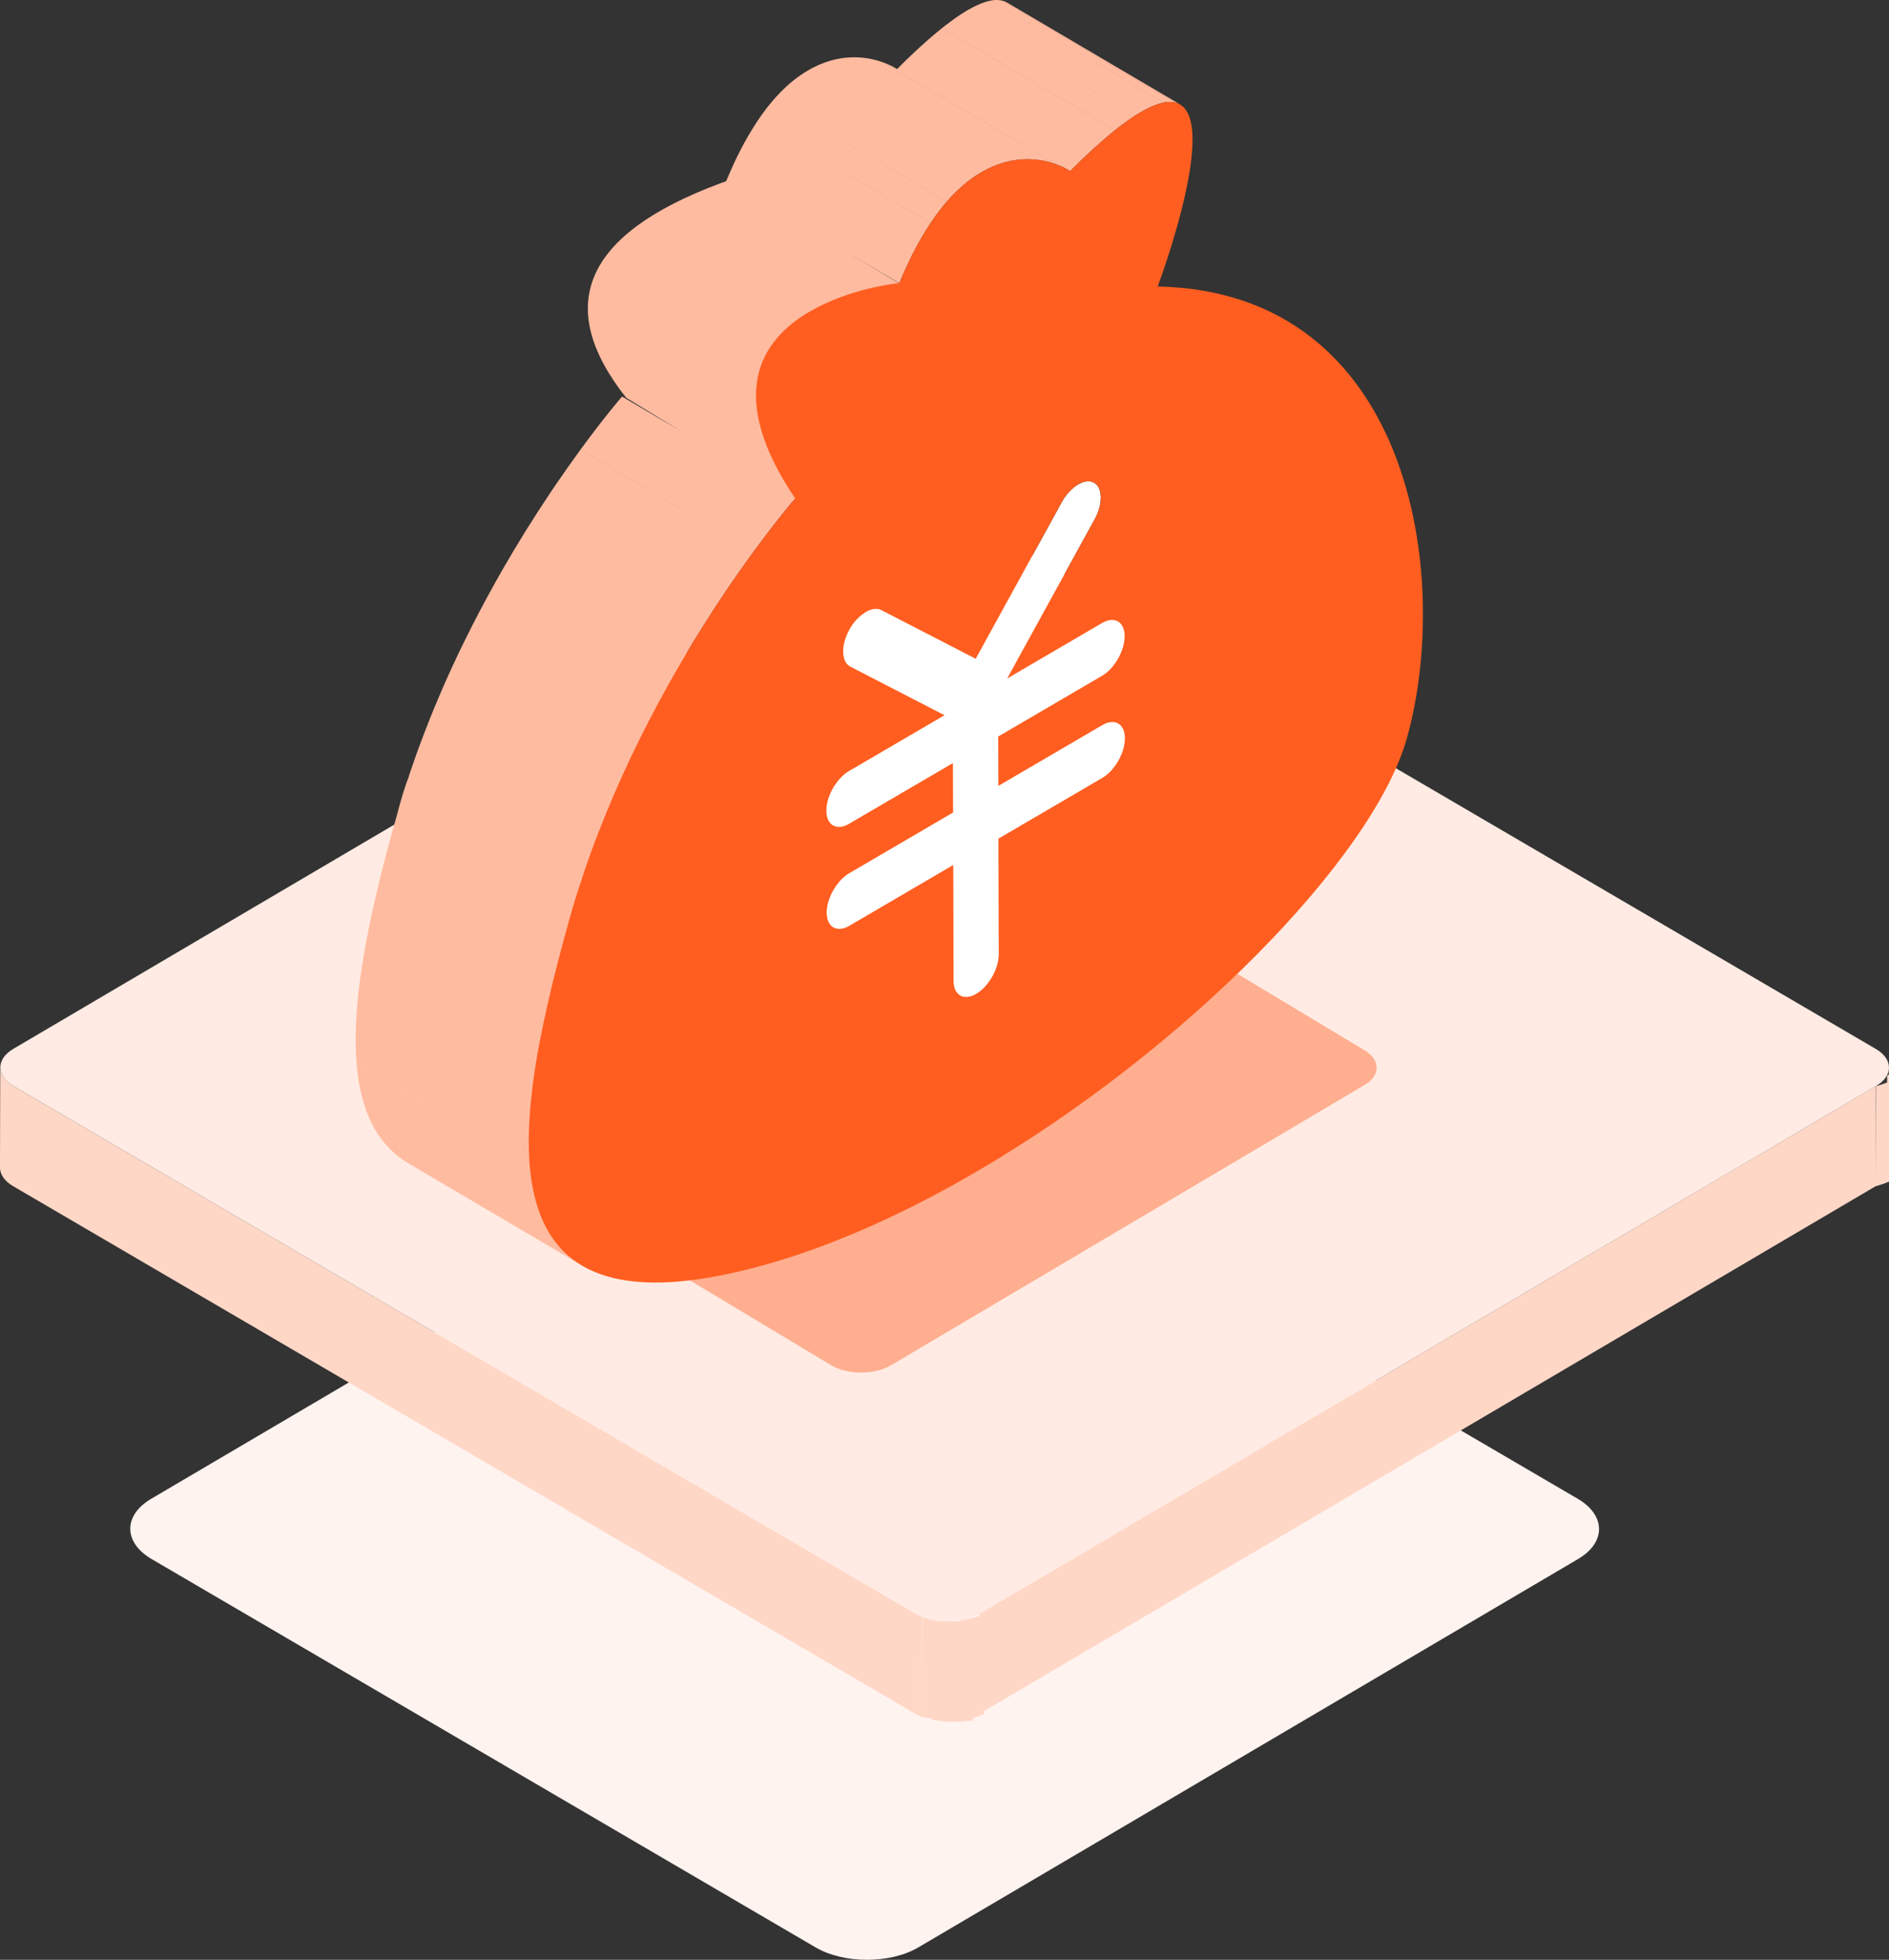
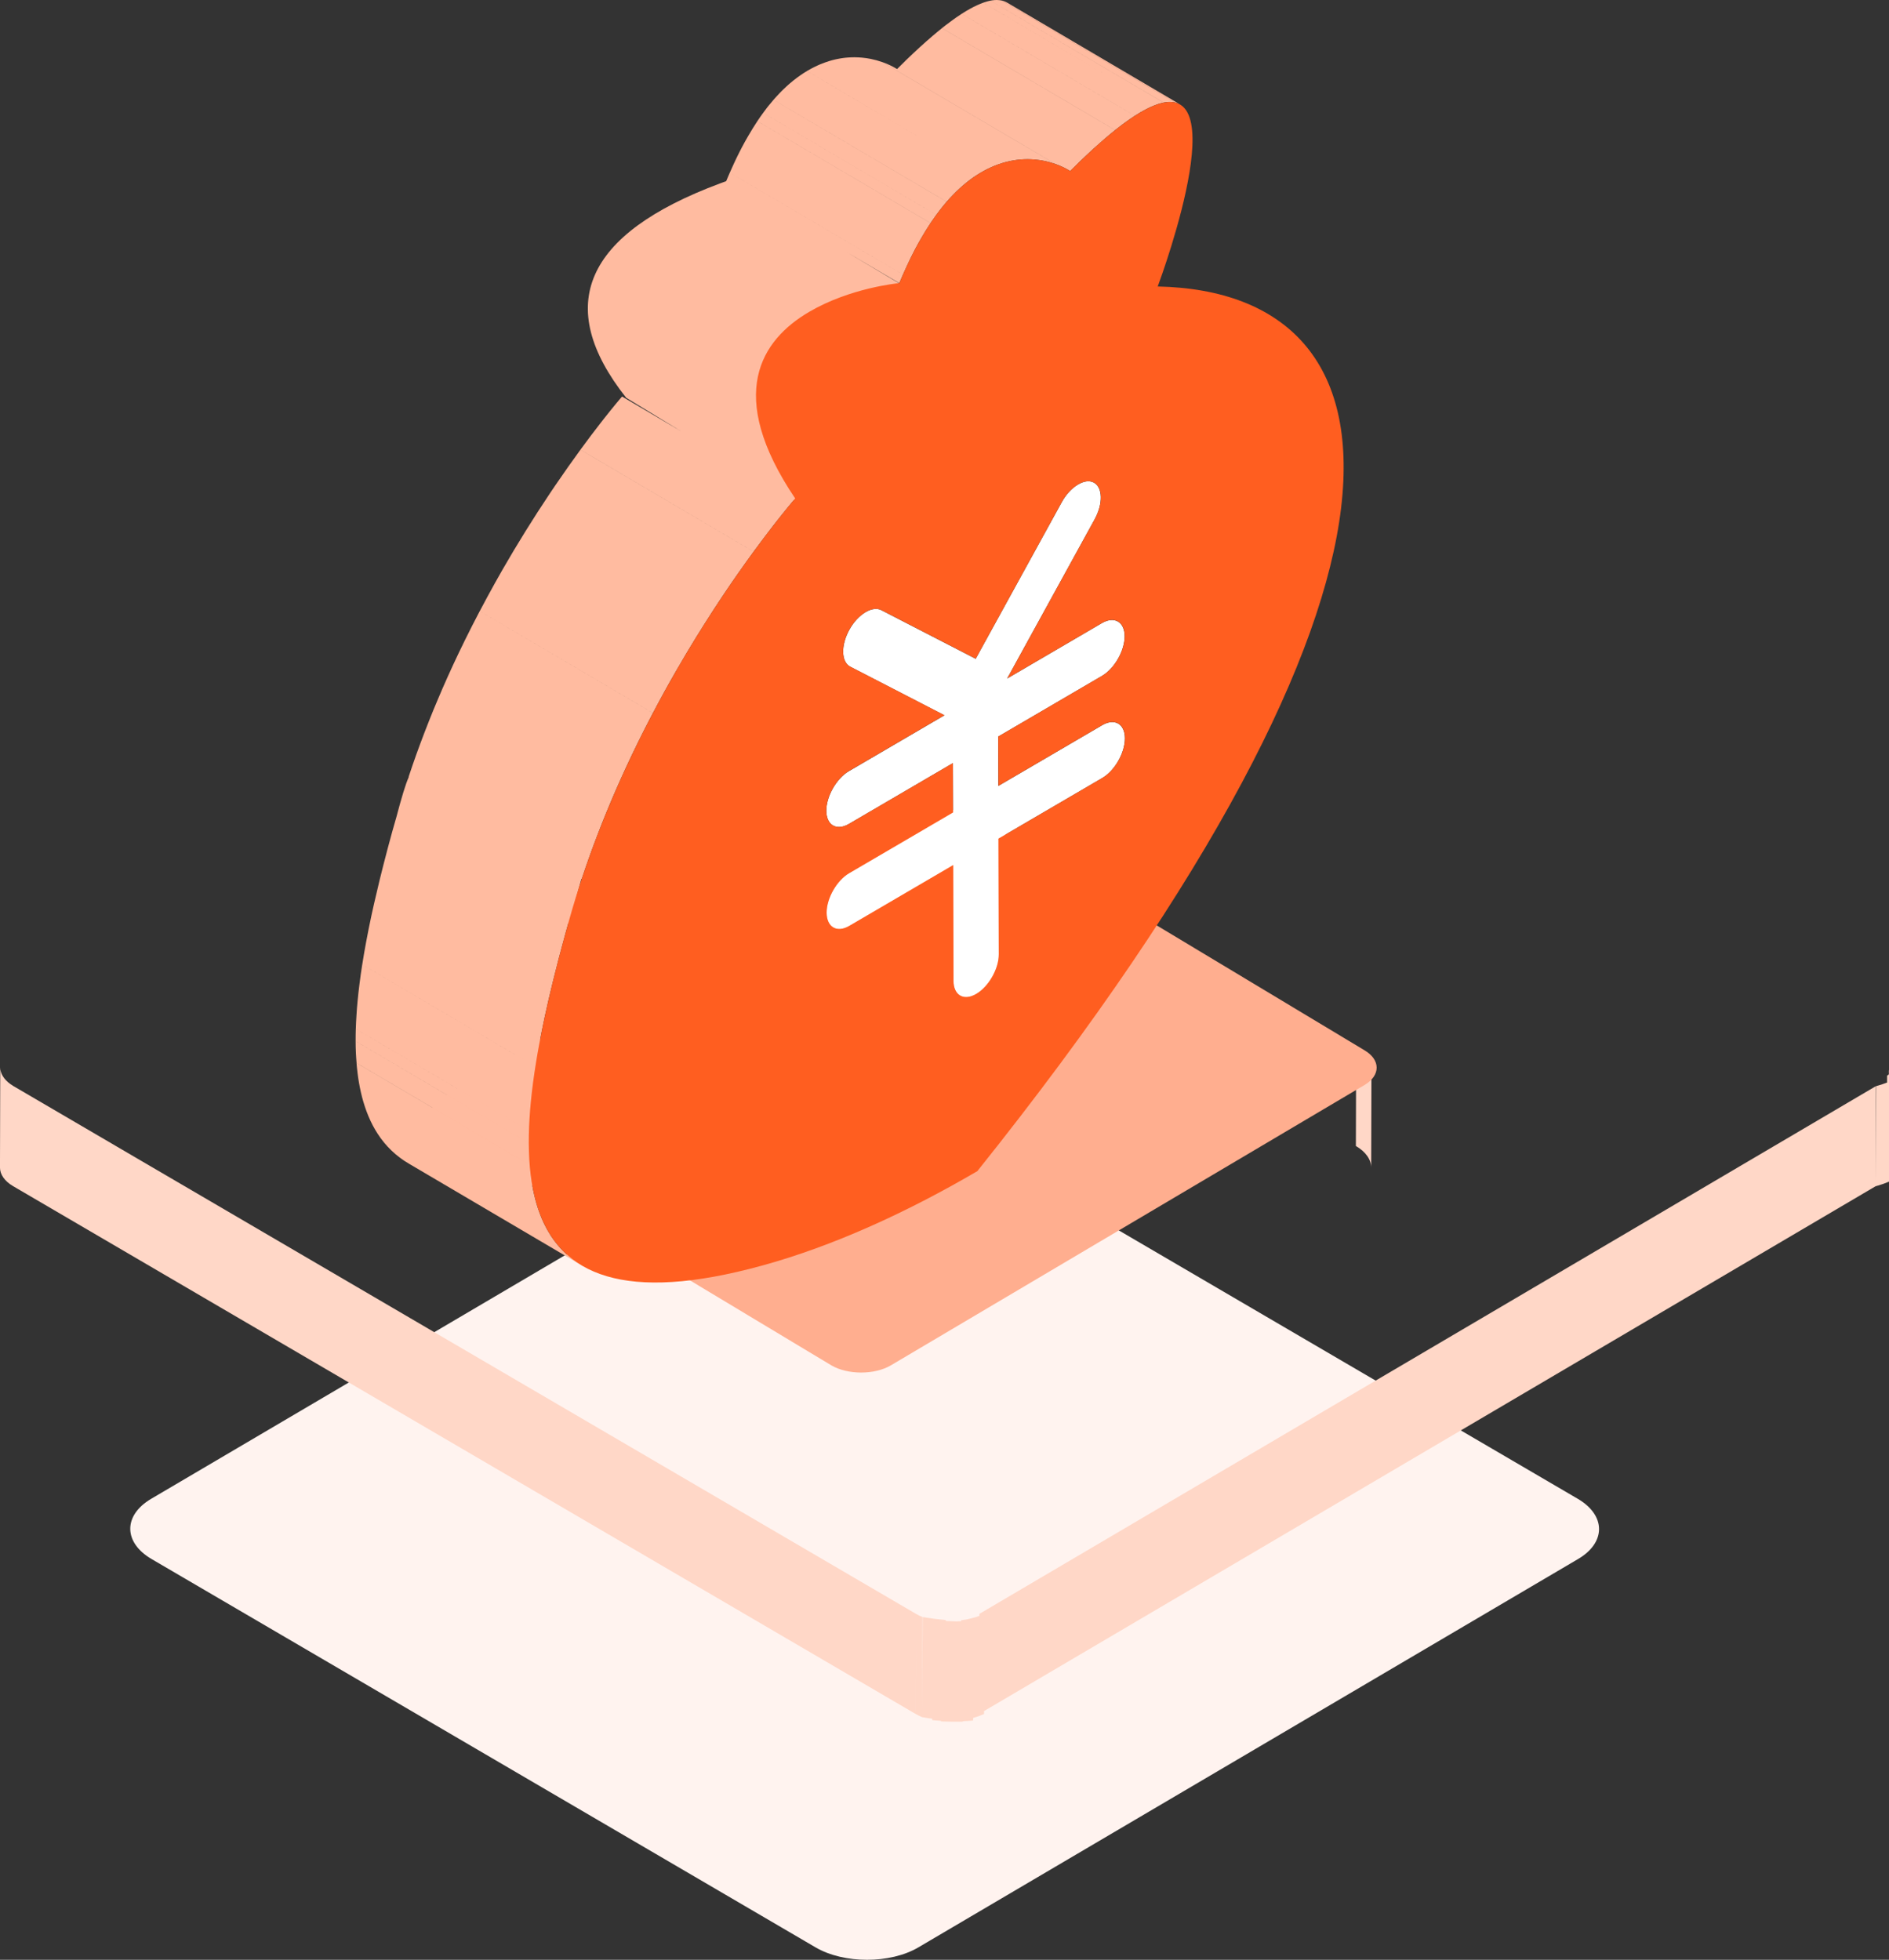
<svg xmlns="http://www.w3.org/2000/svg" width="80px" height="83px" viewBox="0 0 80 83" version="1.1">
  <rect x="0" y="0" width="80" height="83" fill="#333333" stroke="none" />
  <title>编组 25备份</title>
  <g id="页面-1" stroke="none" stroke-width="1" fill="none" fill-rule="evenodd">
    <g id="校助产品官网" transform="translate(-917, -984)" fill-rule="nonzero">
      <g id="编组-25备份" transform="translate(957, 1025.5) scale(-1, 1) translate(-957, -1025.5) translate(917, 984)">
        <path d="M73.58,63.474 C74.779,64.175 74.786,65.327 73.595,66.027 L45.656,82.474 C44.465,83.175 42.504,83.175 41.305,82.474 L13.184,66.027 C11.985,65.325 11.979,64.174 13.17,63.474 L41.108,47.029 C42.299,46.327 44.261,46.327 45.46,47.029 L73.58,63.474 Z" id="路径" fill="#FFF3EF" transform="translate(43.382, 64.751) scale(-1, 1) translate(-43.382, -64.751) " />
        <path d="M0.013,45.206 C0.013,45.456 0.157,45.707 0.442,45.912 L0.573,45.998 L38.794,68.349 L38.781,72.589 L0.562,50.238 C0.187,50.02 0.001,49.732 0.001,49.446 L0.013,45.206 Z M80.437,45.56 L80.413,49.801 C80.364,49.841 80.31,49.879 80.252,49.916 L80.276,45.675 C80.334,45.638 80.387,45.599 80.437,45.56 Z M57.436,44.293 C57.869,44.547 58.086,44.881 58.084,45.216 L58.072,49.456 C58.074,49.122 57.856,48.786 57.424,48.534 L57.436,44.293 Z M23.019,44.292 L22.991,48.532 L22.927,48.549 C22.671,48.614 22.447,48.683 22.255,48.756 C22.206,48.802 22.16,48.852 22.118,48.905 C22.092,48.938 22.068,48.973 22.046,49.009 L22.046,49.039 C22.023,49.073 22.002,49.108 21.984,49.144 L21.984,49.167 C21.968,49.202 21.955,49.238 21.945,49.274 L21.945,49.294 C21.935,49.337 21.929,49.38 21.927,49.423 L21.941,45.182 C21.943,45.15 21.947,45.118 21.953,45.086 L21.954,45.054 C21.961,45.019 21.972,44.986 21.986,44.953 L21.987,44.925 C22.002,44.892 22.02,44.86 22.04,44.829 L22.041,44.798 C22.068,44.752 22.098,44.707 22.13,44.664 C22.172,44.611 22.218,44.562 22.267,44.516 L22.256,48.532 L22.283,44.516 C22.475,44.442 22.699,44.373 22.955,44.308 C22.978,44.304 23,44.298 23.019,44.292 Z M41.676,72.466 L41.676,72.589 C41.529,72.656 41.375,72.712 41.215,72.757 L41.212,72.866 C41.069,72.879 40.925,72.889 40.78,72.895 L40.78,72.914 C40.624,72.916 40.464,72.918 40.308,72.916 L40.266,72.914 L40.237,72.914 L40.082,72.911 C40.007,72.909 39.931,72.907 39.856,72.904 L39.855,72.878 L39.711,72.868 C39.635,72.862 39.559,72.856 39.483,72.849 L39.483,72.789 L39.315,72.766 C39.227,72.753 39.14,72.739 39.054,72.724 L38.917,72.66 C38.871,72.638 38.826,72.614 38.782,72.589 L38.794,68.348 C38.88,68.4 38.97,68.443 39.068,68.481 L39.056,72.423 L39.081,68.483 L39.34,68.524 L39.605,68.562 C39.755,68.58 39.905,68.597 40.054,68.61 L40.054,68.648 L40.191,68.655 L40.415,68.664 L40.489,68.668 C40.561,68.666 40.633,68.663 40.706,68.659 L40.705,68.623 C40.862,68.602 41.014,68.572 41.161,68.533 C41.27,68.506 41.377,68.473 41.481,68.434 L41.481,68.348 L79.449,45.998 L79.438,50.044 L79.462,45.996 L79.511,45.983 C79.655,45.943 79.793,45.897 79.921,45.846 L79.922,45.558 C79.949,45.54 79.974,45.521 79.996,45.502 L79.996,45.343 C80.007,45.306 80.012,45.269 80.013,45.232 L80.013,45.486 C80.025,45.475 80.036,45.463 80.046,45.451 C80.077,45.416 80.103,45.379 80.122,45.343 L80.119,45.758 L80.154,45.742 C80.195,45.72 80.235,45.698 80.273,45.675 L80.248,49.916 C80.172,49.962 80.088,50.005 79.999,50.045 C79.841,50.113 79.67,50.173 79.487,50.225 L79.437,50.237 L41.676,72.466 Z" id="形状结合" fill="#FFD7C7" transform="translate(40.001, 58.604) scale(-1, 1) translate(-40.001, -58.604) " />
-         <path d="M79.427,44.422 C80.171,44.856 80.175,45.562 79.436,45.998 L41.468,68.348 C40.725,68.784 39.524,68.784 38.78,68.349 L0.56,45.998 C-0.184,45.563 -0.187,44.858 0.553,44.42 L38.523,22.07 C39.262,21.636 40.465,21.636 41.209,22.07 L79.427,44.422 Z M41.614,55.437 L57.432,46.125 C58.29,45.62 58.282,44.796 57.422,44.293 L41.497,34.98 C40.638,34.477 39.232,34.475 38.375,34.98 L22.557,44.292 C21.699,44.796 21.707,45.62 22.567,46.123 L38.492,55.437 C39.351,55.94 40.757,55.941 41.614,55.437" id="形状" fill="#FFEBE3" transform="translate(39.994, 45.21) scale(-1, 1) translate(-39.994, -45.21) " />
        <path d="M61.238,44.476 C61.931,44.88 61.934,45.545 61.246,45.951 L41.183,57.826 C40.496,58.23 39.362,58.23 38.669,57.826 L22.22,47.939 C21.527,47.535 21.524,46.87 22.212,46.464 L42.274,34.589 C42.962,34.184 44.096,34.184 44.788,34.589 L61.238,44.476 Z" id="路径" fill="#FFAE8F" transform="translate(41.729, 46.207) scale(-1, 1) translate(-41.729, -46.207) " />
        <g id="编组-24" transform="translate(42.337, 27.158) scale(-1, 1) translate(-42.337, -27.158) translate(19.735, 0)">
          <path d="M21.913,20.517 C22.169,20.666 22.423,20.932 22.609,21.272 L26.252,27.901 L30.25,25.841 C30.435,25.745 30.672,25.784 30.91,25.923 C31.166,26.071 31.42,26.337 31.606,26.678 C31.967,27.336 31.948,28.036 31.565,28.235 L27.575,30.294 L31.621,32.66 C32.149,32.969 32.579,33.724 32.578,34.337 C32.576,34.95 32.142,35.201 31.616,34.892 L27.218,32.32 L27.212,34.409 L31.609,36.981 C32.137,37.29 32.568,38.045 32.566,38.658 C32.564,39.273 32.131,39.524 31.604,39.215 L27.207,36.643 L27.194,41.542 C27.192,42.155 26.758,42.406 26.232,42.097 C25.704,41.788 25.273,41.033 25.275,40.419 L25.288,35.52 L20.891,32.949 C20.363,32.64 19.932,31.884 19.934,31.269 C19.935,30.656 20.369,30.406 20.895,30.713 L25.293,33.285 L25.3,31.196 L20.902,28.624 C20.374,28.315 19.944,27.56 19.945,26.947 C19.947,26.334 20.381,26.083 20.907,26.39 L24.919,28.736 L21.214,21.993 C20.853,21.334 20.872,20.634 21.255,20.435 C21.44,20.34 21.677,20.378 21.913,20.517 L21.913,20.517 Z" id="路径" fill="#FFFFFF" transform="translate(26.256, 31.306) scale(-1, 1) translate(-26.256, -31.306) " />
          <path d="M34.88,45.019 L34.861,45.23 L34.837,45.44 L34.81,45.645 L34.778,45.845 L34.74,46.05 L34.697,46.251 L34.65,46.448 L34.596,46.644 L34.532,46.85 L34.461,47.055 L34.375,47.273 L34.281,47.484 C34.223,47.607 34.161,47.725 34.094,47.839 L33.991,48.007 C33.655,48.532 33.201,48.968 32.666,49.28 L25.332,53.598 C25.883,53.274 26.32,52.846 26.657,52.325 C26.763,52.159 26.86,51.985 26.947,51.802 C27.013,51.663 27.073,51.521 27.127,51.372 C27.177,51.24 27.221,51.103 27.262,50.961 C27.3,50.834 27.333,50.702 27.363,50.569 C27.395,50.434 27.421,50.299 27.444,50.162 C27.467,50.03 27.487,49.895 27.503,49.758 C27.52,49.619 27.535,49.479 27.546,49.337 L34.88,45.019 Z M34.918,44.095 C34.918,44.254 34.915,44.411 34.908,44.567 L34.895,44.792 C34.89,44.867 34.885,44.942 34.878,45.018 L27.544,49.335 C27.558,49.185 27.567,49.034 27.572,48.883 L27.58,48.65 L27.584,48.413 L34.918,44.095 Z M34.911,43.574 C34.916,43.75 34.92,43.923 34.918,44.094 L27.584,48.411 C27.584,48.241 27.582,48.069 27.577,47.892 L34.911,43.574 Z M34.639,40.852 L34.702,41.272 L34.756,41.684 L34.798,42.036 L34.834,42.383 L34.862,42.701 L34.883,43.013 C34.895,43.203 34.905,43.39 34.91,43.574 L27.576,47.892 C27.571,47.704 27.562,47.517 27.549,47.33 C27.536,47.12 27.519,46.91 27.5,46.7 C27.478,46.467 27.452,46.234 27.422,46.002 C27.387,45.724 27.348,45.447 27.305,45.17 L34.639,40.852 Z M29.662,25.881 L29.978,26.491 L30.291,27.116 L30.544,27.637 L30.794,28.168 L31.016,28.655 L31.235,29.149 L31.433,29.613 L31.629,30.081 L31.815,30.544 L31.998,31.012 L32.175,31.48 L32.348,31.953 C32.46,32.269 32.571,32.586 32.676,32.907 L32.664,32.914 L32.676,32.929 C32.796,33.189 32.975,33.775 33.214,34.687 L33.193,34.608 L33.369,35.226 C33.496,35.685 33.616,36.14 33.731,36.589 L33.899,37.258 C33.981,37.593 34.059,37.925 34.133,38.253 L34.242,38.742 L34.363,39.324 L34.474,39.898 C34.534,40.221 34.59,40.54 34.638,40.852 L27.304,45.17 C27.255,44.851 27.2,44.533 27.14,44.216 C27.069,43.836 26.992,43.45 26.908,43.059 C26.801,42.563 26.687,42.068 26.565,41.576 C26.398,40.896 26.221,40.219 26.035,39.544 L25.908,39.087 L25.864,39.114 C25.651,38.294 25.489,37.688 25.377,37.296 L25.355,37.217 L25.342,37.225 C25.237,36.905 25.127,36.587 25.014,36.271 C24.9,35.953 24.785,35.639 24.664,35.33 C24.545,35.018 24.422,34.708 24.295,34.399 C24.167,34.087 24.036,33.776 23.901,33.467 C23.757,33.138 23.61,32.811 23.46,32.486 C23.296,32.133 23.129,31.782 22.957,31.433 C22.753,31.019 22.543,30.607 22.329,30.198 L29.662,25.881 Z M25.397,19.047 C25.724,19.494 26.083,20 26.465,20.561 L26.697,20.905 C27.398,21.953 28.063,23.024 28.693,24.118 L29.015,24.688 C29.23,25.074 29.446,25.472 29.661,25.881 L22.327,30.198 C22.015,29.604 21.692,29.015 21.357,28.434 L20.88,27.62 C20.394,26.808 19.888,26.008 19.363,25.222 C18.943,24.594 18.509,23.974 18.063,23.364 L25.397,19.047 Z M19.072,7.312 L19.226,7.673 L19.49,7.77 C25.228,9.91 26.551,12.936 23.46,16.846 L21.132,18.266 L23.635,16.793 C23.664,16.827 23.74,16.916 23.855,17.054 L23.929,17.144 C24.054,17.296 24.214,17.493 24.403,17.734 L24.55,17.922 C24.795,18.236 25.082,18.614 25.397,19.045 L18.063,23.363 C17.785,22.985 17.503,22.611 17.217,22.24 C17.012,21.978 16.805,21.719 16.595,21.461 C16.49,21.334 16.41,21.239 16.358,21.178 L16.315,21.202 L11.916,11.99 L14.15,10.66 L11.892,11.99 C11.841,11.87 11.79,11.75 11.738,11.63 L19.072,7.312 Z M17.904,5.131 C18.036,5.328 18.166,5.54 18.296,5.765 L18.43,6 L18.563,6.246 L18.653,6.422 L18.744,6.603 L18.827,6.775 L18.909,6.951 C18.963,7.068 19.018,7.19 19.071,7.312 L11.737,11.63 C11.685,11.508 11.631,11.388 11.575,11.269 C11.521,11.15 11.464,11.035 11.41,10.921 C11.351,10.801 11.29,10.682 11.229,10.564 L11.098,10.321 L10.963,10.084 C10.839,9.868 10.709,9.656 10.57,9.449 L17.904,5.131 Z M17.66,4.78 C17.741,4.892 17.824,5.009 17.904,5.13 L10.57,9.447 C10.491,9.33 10.41,9.213 10.326,9.098 L17.66,4.78 Z M17.22,4.227 C17.264,4.279 17.31,4.332 17.354,4.388 C17.405,4.445 17.451,4.505 17.499,4.565 L17.578,4.671 C17.605,4.707 17.632,4.744 17.659,4.78 L10.325,9.098 C10.272,9.025 10.218,8.953 10.163,8.883 L10.023,8.706 C9.978,8.652 9.933,8.598 9.886,8.545 L17.22,4.227 Z M13.785,2.426 L13.916,2.428 L14.049,2.435 L14.164,2.444 L14.28,2.458 L14.384,2.474 L14.488,2.493 L14.585,2.513 L14.683,2.536 L14.774,2.56 L14.866,2.588 L15.032,2.643 C15.087,2.663 15.142,2.683 15.196,2.706 L15.274,2.737 L15.353,2.772 L15.508,2.846 L15.582,2.884 L15.656,2.924 L15.771,2.989 L15.804,3.008 L10.739,5.99 L15.804,3.009 L15.945,3.096 L16.085,3.19 L16.227,3.292 L16.37,3.402 L16.515,3.522 L16.588,3.585 L16.661,3.651 L16.804,3.786 L16.875,3.856 L16.946,3.928 L17.083,4.074 L17.22,4.226 L9.886,8.543 L9.751,8.392 C9.706,8.343 9.659,8.294 9.612,8.246 L9.472,8.105 C9.424,8.059 9.376,8.013 9.327,7.969 C9.279,7.925 9.231,7.882 9.181,7.84 C9.134,7.799 9.085,7.759 9.036,7.72 C8.989,7.682 8.941,7.645 8.893,7.609 C8.845,7.574 8.799,7.539 8.751,7.507 C8.705,7.474 8.657,7.444 8.611,7.414 C8.565,7.384 8.518,7.355 8.471,7.327 L8.438,7.309 C8.4,7.285 8.361,7.263 8.322,7.242 L8.174,7.163 C8.122,7.138 8.071,7.114 8.019,7.09 C7.967,7.066 7.916,7.044 7.863,7.023 L7.781,6.991 L7.699,6.961 C7.643,6.941 7.588,6.923 7.532,6.906 C7.471,6.887 7.41,6.869 7.349,6.854 C7.283,6.837 7.218,6.824 7.154,6.811 C7.085,6.798 7.016,6.786 6.946,6.776 C6.87,6.765 6.793,6.758 6.715,6.752 C6.628,6.746 6.539,6.743 6.451,6.744 C6.344,6.744 6.24,6.749 6.141,6.759 C6.016,6.77 5.892,6.788 5.769,6.812 C5.587,6.849 5.422,6.896 5.28,6.948 L12.614,2.63 C12.774,2.574 12.937,2.528 13.102,2.495 C13.226,2.47 13.35,2.452 13.475,2.441 C13.574,2.433 13.678,2.426 13.785,2.426 Z M9.254,0.586 C9.328,0.635 9.404,0.685 9.483,0.74 L9.616,0.836 C9.661,0.868 9.707,0.902 9.753,0.937 C9.863,1.016 9.973,1.101 10.087,1.191 L2.753,5.509 C2.644,5.422 2.534,5.338 2.423,5.254 C2.331,5.187 2.241,5.121 2.149,5.058 C2.074,5.005 1.997,4.954 1.92,4.904 L9.254,0.586 Z M8.033,0.028 L8.131,0.05 L8.233,0.079 L8.34,0.114 L3.117,3.189 L8.34,0.115 L8.459,0.16 L8.598,0.221 L8.743,0.291 L8.894,0.371 C8.95,0.402 9.005,0.433 9.059,0.465 L9.154,0.524 C9.186,0.544 9.219,0.565 9.252,0.586 L1.918,4.904 C1.854,4.862 1.79,4.821 1.724,4.782 L1.681,4.757 C1.641,4.734 1.601,4.711 1.56,4.689 L1.409,4.608 C1.361,4.584 1.312,4.561 1.264,4.538 C1.218,4.517 1.172,4.497 1.125,4.478 C1.086,4.462 1.046,4.447 1.006,4.433 L0.899,4.396 L0.797,4.368 L0.699,4.346 L8.033,0.028 Z M7.565,0.018 L0.231,4.336 C0.178,4.349 0.126,4.366 0.076,4.386 L0,4.425 L7.334,0.107 C7.358,0.092 7.384,0.08 7.41,0.069 C7.46,0.046 7.512,0.03 7.565,0.018 Z M7.743,0 L7.84,0.002 L7.941,0.012 L8.033,0.027 L0.699,4.344 L0.605,4.329 C0.573,4.326 0.54,4.323 0.506,4.319 L0.412,4.317 C0.379,4.318 0.348,4.32 0.318,4.324 C0.289,4.326 0.261,4.331 0.233,4.338 L7.567,0.02 L7.652,0.007 C7.682,0.003 7.711,0.002 7.741,0.002 Z M4.304,6.894 C4.095,6.692 3.883,6.493 3.67,6.297 C3.492,6.136 3.322,5.987 3.161,5.848 C3.027,5.733 2.891,5.621 2.753,5.511 L10.087,1.193 L10.287,1.356 L10.495,1.531 C10.658,1.669 10.825,1.819 11.002,1.979 C11.205,2.164 11.417,2.363 11.638,2.577 L4.553,6.747 L11.636,2.578 L11.988,2.925 L12.068,2.879 C12.167,2.821 12.355,2.72 12.614,2.628 L5.28,6.946 C5.112,7.005 4.949,7.078 4.793,7.164 L4.657,7.245 C4.54,7.127 4.422,7.011 4.302,6.896 L4.446,6.81 L4.304,6.894 Z" id="形状结合" fill="#FFBBA0" transform="translate(17.459, 26.799) scale(-1, 1) translate(-17.459, -26.799) " />
-           <path d="M43.482,38.924 C46.265,48.814 46.981,56.808 35.308,53.595 C32.331,52.776 29.218,51.362 26.206,49.599 C17.406,44.453 9.432,36.324 8.015,31.264 C6.111,24.471 7.772,12.361 18.567,12.133 C18.384,11.636 14.918,2.196 19.301,4.759 C20.043,5.193 21.016,5.985 22.277,7.245 C22.362,7.188 24.004,6.106 26.057,7.307 C27.187,7.967 28.415,9.335 29.51,11.99 C29.614,12.001 31.597,12.196 33.324,13.205 C35.359,14.395 36.893,16.702 33.921,21.11 C34.259,21.506 40.699,29.035 43.482,38.924 L43.482,38.924 Z M31.633,36.979 L27.235,34.407 L27.242,32.319 L31.64,34.89 C32.167,35.199 32.6,34.949 32.601,34.334 C32.603,33.721 32.172,32.965 31.645,32.656 L27.598,30.29 L31.588,28.232 C31.973,28.033 31.991,27.333 31.63,26.674 C31.467,26.365 31.227,26.105 30.934,25.919 C30.696,25.781 30.459,25.742 30.274,25.837 L26.275,27.898 L22.633,21.269 C22.47,20.96 22.23,20.7 21.937,20.514 C21.699,20.375 21.462,20.337 21.277,20.432 C20.893,20.631 20.875,21.331 21.236,21.989 L24.941,28.733 L20.929,26.387 C20.401,26.078 19.969,26.329 19.967,26.943 C19.966,27.557 20.396,28.312 20.924,28.621 L25.322,31.193 L25.315,33.281 L20.917,30.71 C20.39,30.401 19.957,30.651 19.956,31.266 C19.954,31.881 20.385,32.636 20.912,32.945 L25.31,35.517 L25.297,40.416 C25.295,41.029 25.726,41.785 26.254,42.094 C26.782,42.403 27.214,42.152 27.215,41.537 L27.229,36.638 L31.626,39.21 C32.154,39.519 32.586,39.268 32.588,38.653 C32.591,38.042 32.161,37.286 31.633,36.979" id="形状" fill="#FF5E20" transform="translate(26.268, 29.317) scale(-1, 1) translate(-26.268, -29.317) " />
+           <path d="M43.482,38.924 C46.265,48.814 46.981,56.808 35.308,53.595 C32.331,52.776 29.218,51.362 26.206,49.599 C6.111,24.471 7.772,12.361 18.567,12.133 C18.384,11.636 14.918,2.196 19.301,4.759 C20.043,5.193 21.016,5.985 22.277,7.245 C22.362,7.188 24.004,6.106 26.057,7.307 C27.187,7.967 28.415,9.335 29.51,11.99 C29.614,12.001 31.597,12.196 33.324,13.205 C35.359,14.395 36.893,16.702 33.921,21.11 C34.259,21.506 40.699,29.035 43.482,38.924 L43.482,38.924 Z M31.633,36.979 L27.235,34.407 L27.242,32.319 L31.64,34.89 C32.167,35.199 32.6,34.949 32.601,34.334 C32.603,33.721 32.172,32.965 31.645,32.656 L27.598,30.29 L31.588,28.232 C31.973,28.033 31.991,27.333 31.63,26.674 C31.467,26.365 31.227,26.105 30.934,25.919 C30.696,25.781 30.459,25.742 30.274,25.837 L26.275,27.898 L22.633,21.269 C22.47,20.96 22.23,20.7 21.937,20.514 C21.699,20.375 21.462,20.337 21.277,20.432 C20.893,20.631 20.875,21.331 21.236,21.989 L24.941,28.733 L20.929,26.387 C20.401,26.078 19.969,26.329 19.967,26.943 C19.966,27.557 20.396,28.312 20.924,28.621 L25.322,31.193 L25.315,33.281 L20.917,30.71 C20.39,30.401 19.957,30.651 19.956,31.266 C19.954,31.881 20.385,32.636 20.912,32.945 L25.31,35.517 L25.297,40.416 C25.295,41.029 25.726,41.785 26.254,42.094 C26.782,42.403 27.214,42.152 27.215,41.537 L27.229,36.638 L31.626,39.21 C32.154,39.519 32.586,39.268 32.588,38.653 C32.591,38.042 32.161,37.286 31.633,36.979" id="形状" fill="#FF5E20" transform="translate(26.268, 29.317) scale(-1, 1) translate(-26.268, -29.317) " />
        </g>
      </g>
    </g>
  </g>
</svg>